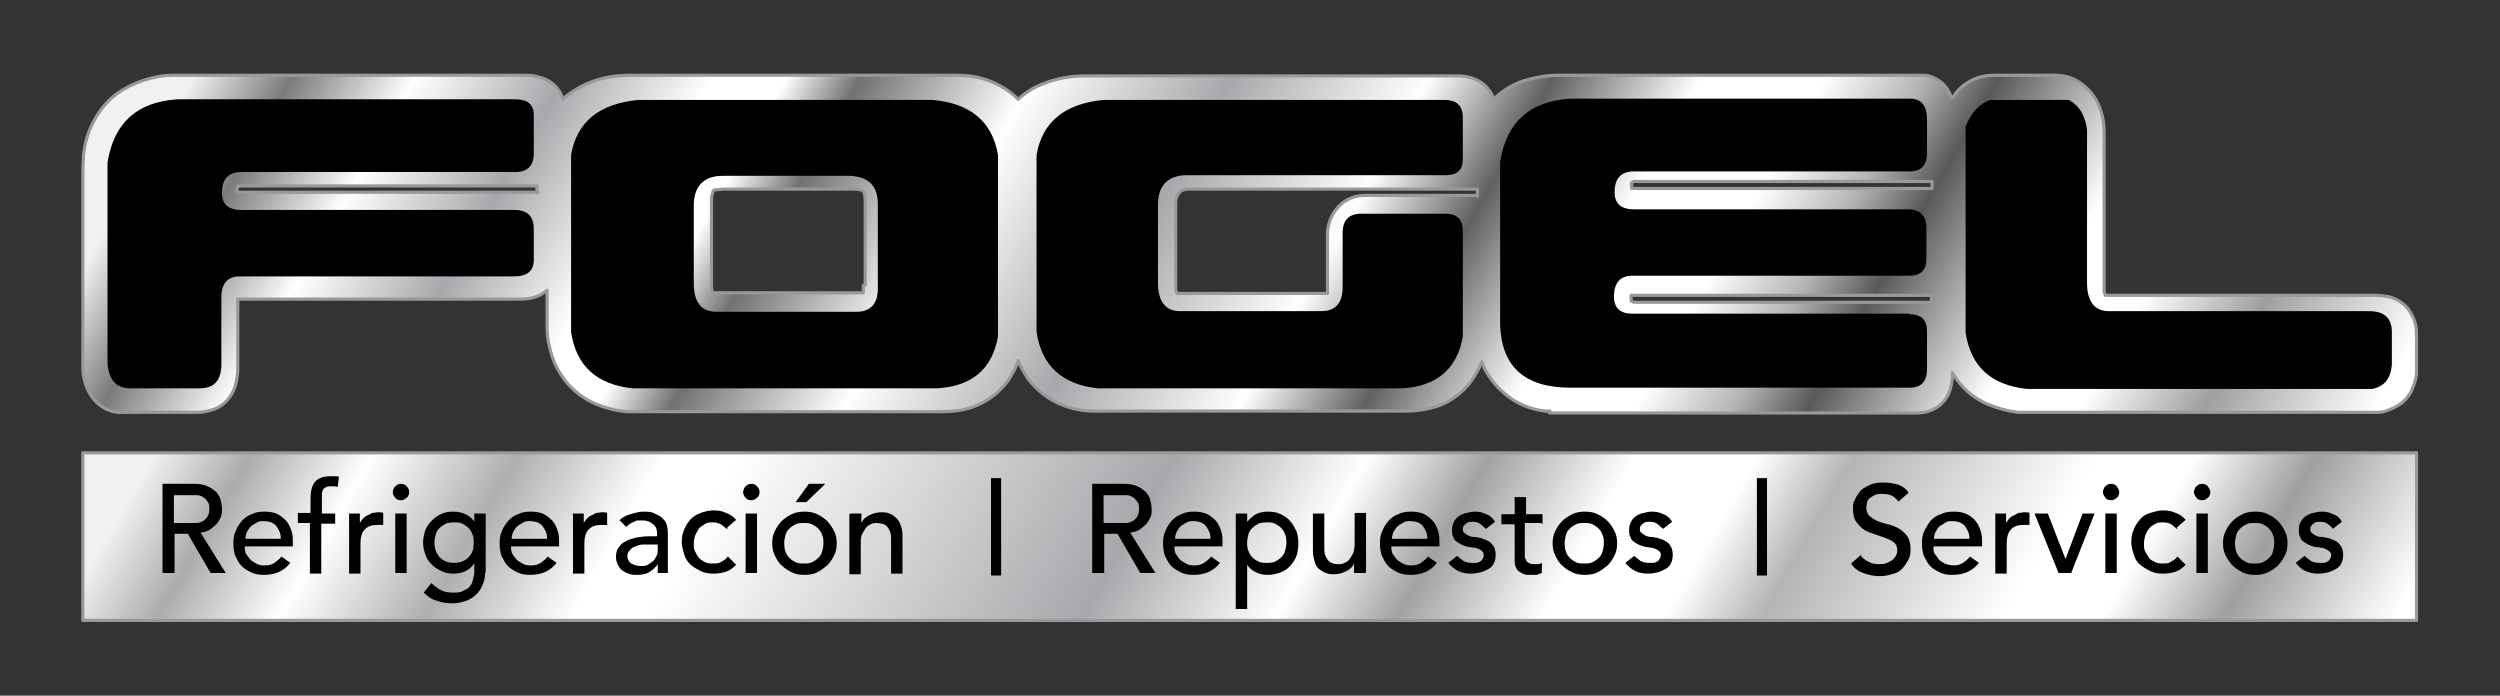
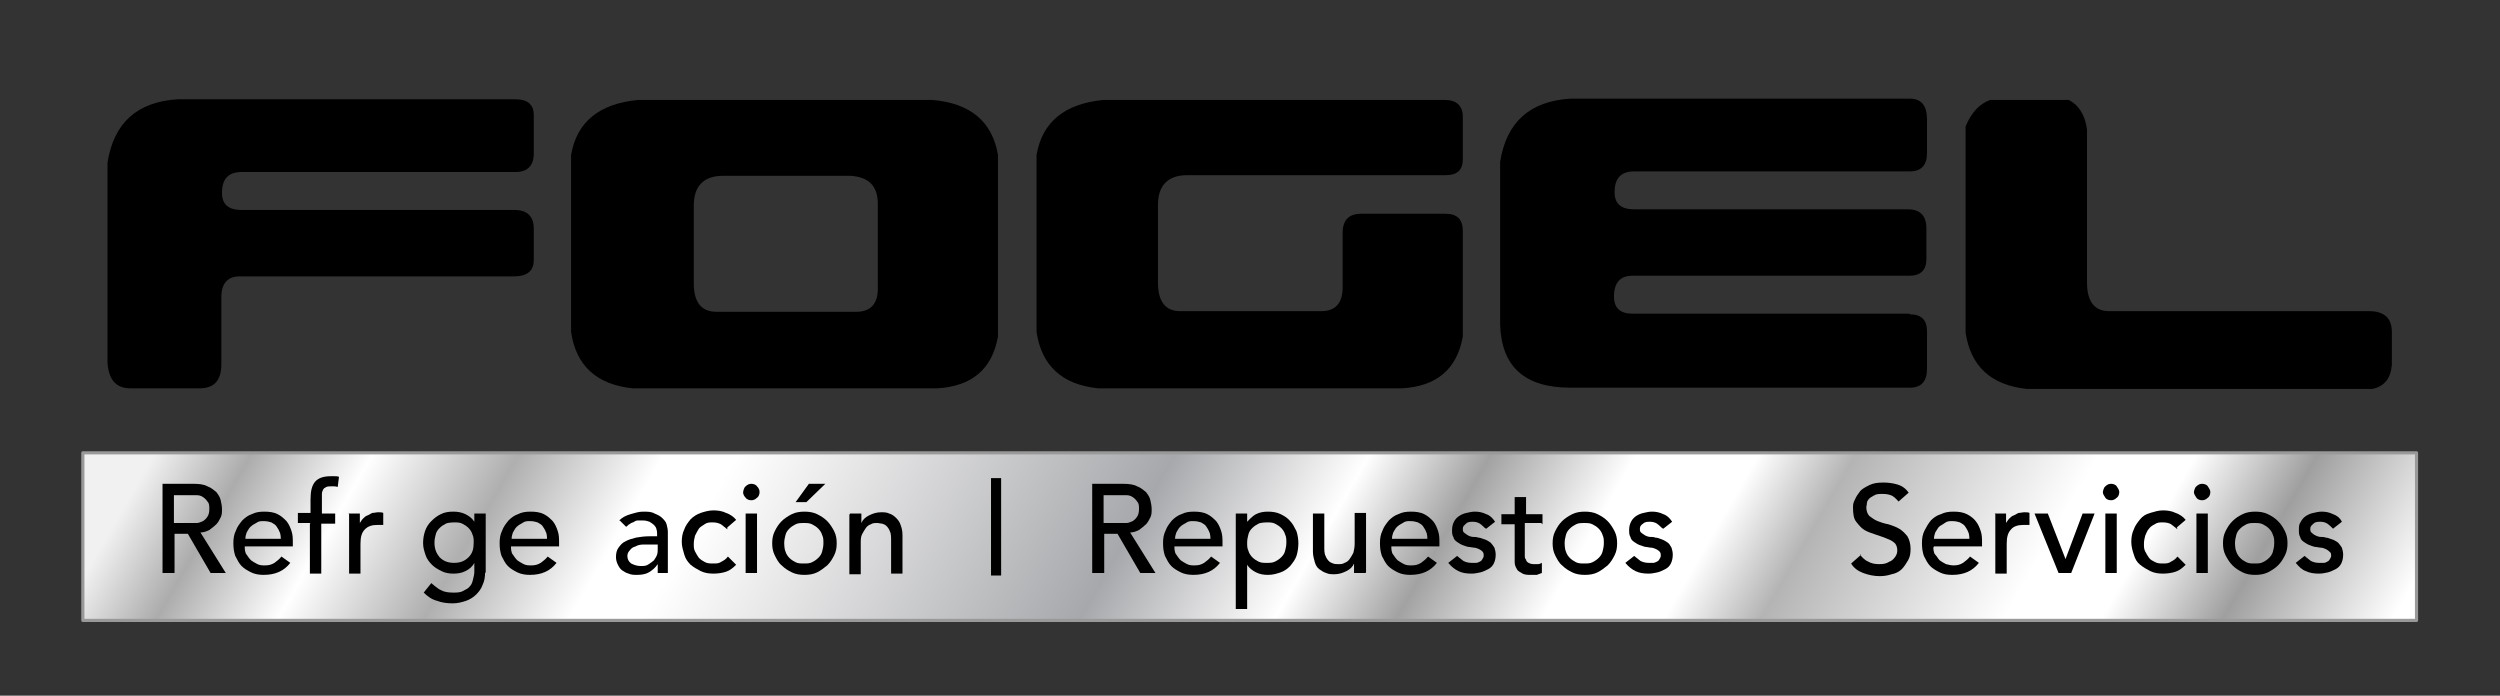
<svg xmlns="http://www.w3.org/2000/svg" id="a" viewBox="0 0 39.53 11">
  <rect x="0" y="0" width="39.53" height="11" fill="#333333" stroke="none" />
  <defs>
    <style>.d{fill:url(#b);stroke-width:.05px;}.d,.e{stroke:#999;stroke-linecap:round;stroke-linejoin:round;}.e{fill:url(#c);stroke-width:.05px;}</style>
    <linearGradient id="b" x1="4.58" y1="-3.44" x2="33.9" y2="13.49" gradientUnits="userSpaceOnUse">
      <stop offset=".03" stop-color="#f1f1f1" />
      <stop offset=".07" stop-color="#7b7b7b" />
      <stop offset=".12" stop-color="#fff" />
      <stop offset=".18" stop-color="#a7a8ab" />
      <stop offset=".24" stop-color="#fff" />
      <stop offset=".27" stop-color="#fff" />
      <stop offset=".3" stop-color="#717171" />
      <stop offset=".37" stop-color="#fff" />
      <stop offset=".45" stop-color="#a7a8ab" />
      <stop offset=".53" stop-color="#fff" />
      <stop offset=".58" stop-color="#616161" />
      <stop offset=".64" stop-color="#fff" />
      <stop offset=".69" stop-color="#fff" />
      <stop offset=".73" stop-color="#b4b4b4" />
      <stop offset=".76" stop-color="#595959" />
      <stop offset=".83" stop-color="#fff" />
      <stop offset=".87" stop-color="#fff" />
      <stop offset=".92" stop-color="#9f9f9f" />
      <stop offset=".99" stop-color="#fff" />
    </linearGradient>
    <linearGradient id="c" x1="5.34" y1=".16" x2="34.17" y2="16.8" gradientUnits="userSpaceOnUse">
      <stop offset=".03" stop-color="#f1f1f1" />
      <stop offset=".07" stop-color="#acacac" />
      <stop offset=".12" stop-color="#fff" />
      <stop offset=".18" stop-color="#b0afb0" />
      <stop offset=".24" stop-color="#fff" />
      <stop offset=".27" stop-color="#fff" />
      <stop offset=".45" stop-color="#a7a8ab" />
      <stop offset=".53" stop-color="#fff" />
      <stop offset=".58" stop-color="#a2a2a2" />
      <stop offset=".64" stop-color="#fff" />
      <stop offset=".69" stop-color="#fff" />
      <stop offset=".73" stop-color="#b4b4b4" />
      <stop offset=".83" stop-color="#fff" />
      <stop offset=".87" stop-color="#fff" />
      <stop offset=".92" stop-color="#9f9f9f" />
      <stop offset=".99" stop-color="#fff" />
    </linearGradient>
  </defs>
-   <path class="d" d="m24.5,6.53h5.8c.08,0,.16-.01.23-.04.14-.05.25-.17.3-.31.02-.06.03-.13.04-.2,0-.03,0-.06,0-.09.13.23.33.41.58.51.15.06.3.1.46.12.07,0,.14,0,.22,0h5.46s.09,0,.13-.02c.09-.03.18-.07.26-.13.08-.07.14-.15.17-.24.03-.07.05-.14.06-.22,0-.02,0-.05,0-.07,0-.18,0-.36,0-.54,0-.09-.01-.17-.04-.25-.03-.08-.08-.16-.14-.22-.08-.07-.17-.12-.27-.14-.07-.01-.13-.02-.2-.02h-4.23s-.03,0-.04,0c-.01-.02-.02-.05-.02-.07,0-.03,0-.07,0-.1v-2.42c0-.17-.04-.34-.12-.49-.07-.12-.17-.23-.29-.3-.11-.07-.24-.1-.37-.1h-.96c-.14,0-.27.03-.39.1-.09.05-.16.11-.22.19-.02.03-.04.06-.06.08-.03-.1-.09-.2-.18-.27-.07-.05-.15-.09-.24-.1-.04,0-.07,0-.11,0h-5.69c-.18,0-.35.03-.52.08-.14.04-.27.11-.39.2-.04.03-.07.06-.11.1,0-.02-.01-.04-.02-.05-.06-.14-.19-.25-.34-.29-.07-.02-.13-.03-.2-.03h-5.81c-.12,0-.24,0-.37.02-.19.03-.38.09-.55.18-.08.05-.16.1-.23.17-.17-.17-.38-.28-.61-.34-.12-.03-.24-.04-.37-.04h-5.07c-.12,0-.25,0-.37.02-.19.03-.38.09-.55.19-.08.05-.16.1-.23.17,0-.02-.01-.04-.02-.06-.06-.14-.18-.24-.32-.28-.07-.02-.14-.04-.21-.04-.01,0-.03,0-.04,0H2.74c-.16,0-.32.03-.47.08-.15.05-.29.12-.42.21-.16.12-.28.27-.37.44-.09.17-.14.35-.16.53,0,.09-.01.17-.01.26v3.11c0,.09.02.19.05.28.03.08.07.15.12.21.1.12.24.2.39.21.04,0,.07,0,.11,0h1.14c.09,0,.18-.02.27-.05.15-.06.27-.19.32-.34.03-.08.04-.17.05-.26v-.04s0-1.05,0-1.05c0-.02,0-.03,0-.05h.01s4.45,0,4.45,0c.09,0,.18-.01.26-.04.06-.02.12-.06.17-.1v.57c0,.11.01.22.04.33.04.19.12.36.24.52.14.18.32.31.52.39.15.06.32.1.48.11.05,0,.11,0,.16,0h4.81c.16,0,.32-.02.47-.07.26-.09.49-.27.63-.52.04-.07.08-.14.1-.22.04.11.1.21.17.31.14.17.31.31.52.39.14.06.29.09.45.1.07,0,.13,0,.2,0h4.8c.17,0,.34-.03.5-.08.24-.09.45-.26.58-.48.04-.07.08-.14.11-.22.05.15.14.28.25.4.1.1.33.33.75.38.01,0,.06,0,.08,0m1.28-3.59s.02-.04.04-.04c0,0,.02,0,.03,0h4.69v.11h-4.74s0,0-.01,0c0-.02,0-.04,0-.06Zm0,1.76s0,0,.01,0h4.74v.11h-4.69s-.05,0-.06-.03c0,0,0-.02,0-.03,0-.02,0-.03,0-.05Zm-17.28-1.63H3.78s-.02,0-.03,0c0-.02-.01-.04,0-.06,0-.02.01-.03.03-.04h0s4.71,0,4.71,0v.11Zm5.14,1.47s0,.08,0,.11c0,0,0,0,0,.01-.02,0-.03,0-.05,0h-2.28s-.03,0-.05,0c0,0,0,0,0,0-.01-.02-.02-.05-.02-.07,0-.03,0-.07,0-.1v-1.28s0-.09.02-.14c0-.02.02-.04.04-.04,0,0,.02,0,.03,0,.03,0,.07-.01.1-.01h2.07s.08,0,.12.02c.02,0,.03.03.04.05,0,.03.01.06.01.08v1.37Zm9.7-1.42h-1.77c-.18,0-.35.08-.46.23-.08.11-.13.24-.13.38v.83s0,.07,0,.1c0,0,0,0,0,.01-.02,0-.03,0-.05,0h-2.29s-.03,0-.04,0c-.01-.02-.02-.05-.02-.07,0-.03,0-.07,0-.1v-1.27c0-.08.04-.15.1-.19.03-.01.06-.02.08-.02h4.59v.11Z" />
  <path d="m3.5,5.76c0,.25-.11.38-.34.38h-1.1c-.22,0-.34-.13-.36-.4v-3.17c.1-.63.47-.96,1.11-1h5.34c.19,0,.29.08.29.25v.61c0,.19-.1.29-.29.29H3.82c-.21,0-.31.11-.31.33,0,.18.1.27.31.27h4.31c.21,0,.31.1.31.3v.49c0,.17-.1.26-.31.26H3.79c-.19,0-.29.11-.29.33v1.07Z" />
  <path d="m12.41,6.14h-2.41c-.56-.06-.89-.35-.97-.89v-2.8c.09-.52.44-.81,1.06-.87h4.65c.6.05.95.34,1.04.87v2.87c-.09.52-.42.79-.96.82h-2.41Zm-1.44-2.89v1.23c0,.3.12.45.36.45h2.21c.23,0,.35-.13.34-.4v-1.3c0-.29-.14-.43-.43-.45h-2.02c-.3,0-.46.16-.46.47Z" />
  <path d="m18.77,2.77c-.3,0-.46.16-.46.47v1.23c0,.3.12.45.35.45h2.23c.23,0,.34-.13.34-.38v-.86c0-.2.1-.3.29-.3h1.34c.18,0,.27.09.27.27v1.67c-.09.52-.42.79-.96.82h-4.81c-.57-.06-.89-.36-.97-.89v-2.8c.09-.52.44-.81,1.06-.87h5.39c.19,0,.29.09.29.27v.67c0,.17-.09.25-.27.25h-4.09Z" />
  <path d="m30.2,4.97c.18,0,.27.09.27.27v.59c0,.2-.09.3-.27.3h-5.37c-.72,0-1.09-.33-1.11-1v-2.57c.1-.63.47-.96,1.11-1h5.37c.18,0,.27.11.27.33v.53c0,.19-.09.29-.27.29h-4.36c-.21,0-.31.11-.31.33,0,.18.1.27.31.27h4.33c.19,0,.29.1.29.3v.49c0,.17-.09.26-.27.26h-4.38c-.19,0-.29.11-.29.33,0,.18.1.27.29.27h4.38Z" />
  <path d="m32.71,1.58c.16.08.26.24.29.47v2.42c0,.3.12.45.35.45h4.11c.24,0,.36.11.36.33v.52c-.02.22-.12.34-.31.38h-5.46c-.57-.06-.89-.36-.97-.89V2c.09-.22.22-.36.39-.42h1.25Z" />
  <rect class="e" x="1.31" y="7.16" width="36.9" height="2.65" />
  <path d="m2.56,7.65h.5c.09,0,.17.01.22.04.06.02.1.06.14.09.03.04.06.08.07.13.01.05.02.09.02.14s0,.09-.02.13c-.02.04-.04.08-.07.11-.03.03-.07.06-.11.09-.04.02-.09.04-.14.04l.4.64h-.24l-.36-.62h-.21v.62h-.19v-1.41Zm.19.62h.25s.07,0,.11,0c.04,0,.07-.02.1-.03.03-.02.05-.04.07-.07.02-.03.03-.07.03-.12s0-.09-.03-.12c-.02-.03-.04-.05-.07-.07-.03-.02-.06-.03-.1-.03-.04,0-.07,0-.11,0h-.25v.46Z" />
  <path d="m3.87,8.66s0,.08.03.11c.02.03.04.06.07.09.03.02.06.04.1.06s.08.02.12.02c.06,0,.1-.01.15-.04.04-.03.08-.06.11-.1l.14.1c-.1.13-.24.19-.42.19-.07,0-.14-.01-.2-.04s-.11-.06-.15-.1c-.04-.04-.07-.1-.1-.16-.02-.06-.03-.12-.03-.2s.01-.14.04-.2c.02-.06.06-.11.1-.16.04-.04.09-.08.15-.1.06-.03.12-.04.2-.04.08,0,.15.01.21.04.06.03.1.07.14.11.04.05.06.1.08.16.02.06.02.12.02.18v.06h-.76Zm.57-.14s0-.08-.02-.11c-.01-.03-.03-.06-.05-.09-.02-.03-.05-.04-.08-.06-.03-.01-.07-.02-.12-.02s-.08,0-.12.03c-.04.02-.07.04-.09.06-.03.03-.04.06-.06.09-.01.03-.02.06-.02.1h.57Z" />
  <path d="m4.91,8.27h-.2v-.16h.2v-.21c0-.13.02-.22.07-.28.05-.06.13-.09.25-.09.02,0,.04,0,.06,0,.02,0,.05,0,.07.01l-.02.16s-.03-.01-.05-.01c-.02,0-.03,0-.05,0-.03,0-.06,0-.08.01s-.04.02-.05.04-.02.04-.02.07c0,.03,0,.06,0,.09v.22h.21v.16h-.22v.79h-.18v-.79Z" />
  <path d="m5.51,8.12h.18v.15h0s.03-.05.05-.07.04-.04.07-.05.05-.03.08-.04c.03,0,.06-.01.09-.01s.06,0,.08.01v.19s-.04,0-.05,0-.03,0-.04,0c-.09,0-.15.02-.2.07-.05.05-.07.12-.07.23v.47h-.18v-.94Z" />
-   <path d="m6.21,7.78s.01-.07.04-.09c.03-.03.06-.04.09-.04s.07.01.09.04c.03.03.04.06.04.09s-.01.07-.04.09c-.03.03-.06.04-.09.04s-.07-.01-.09-.04c-.03-.03-.04-.06-.04-.09Zm.04.34h.18v.94h-.18v-.94Z" />
  <path d="m7.67,9.05c0,.07-.01.14-.04.2-.02.06-.06.11-.1.15-.04.04-.1.08-.16.1-.06.02-.13.04-.21.04-.09,0-.17-.01-.25-.04-.08-.02-.15-.07-.21-.13l.12-.15s.1.09.15.11c.05.03.12.04.19.04s.12,0,.17-.03c.04-.02.08-.04.1-.07.03-.03.04-.07.05-.11.01-.04.02-.08.02-.12v-.14h0c-.03.06-.08.1-.14.13-.06.03-.12.04-.19.04-.07,0-.13-.01-.19-.04s-.11-.06-.15-.1c-.04-.04-.08-.09-.1-.15-.02-.06-.04-.12-.04-.19s.01-.13.03-.19.05-.11.1-.16.09-.08.15-.11c.06-.03.12-.04.2-.04.06,0,.13.01.19.04.06.03.11.07.14.12h0v-.13h.18v.94Zm-.49-.79s-.09,0-.13.02-.07.04-.1.07c-.03.03-.05.06-.06.1-.01.04-.02.08-.02.13,0,.1.03.17.08.23.06.06.13.09.23.09s.17-.03.23-.09c.06-.06.08-.13.08-.23,0-.05,0-.09-.02-.13-.01-.04-.04-.08-.06-.1-.03-.03-.06-.05-.1-.07s-.08-.02-.13-.02Z" />
  <path d="m8.08,8.66s0,.08.03.11c.02.03.04.06.07.09.03.02.06.04.1.06s.08.02.12.02c.06,0,.1-.01.15-.04.04-.03.08-.06.11-.1l.14.1c-.1.13-.24.19-.42.19-.07,0-.14-.01-.2-.04s-.11-.06-.15-.1c-.04-.04-.07-.1-.1-.16-.02-.06-.03-.12-.03-.2s.01-.14.04-.2c.02-.06.06-.11.1-.16.04-.04.09-.08.15-.1.06-.03.12-.04.2-.04.08,0,.15.01.21.04.06.03.1.07.14.11.04.05.06.1.08.16.02.06.02.12.02.18v.06h-.76Zm.57-.14s0-.08-.02-.11c-.01-.03-.03-.06-.05-.09-.02-.03-.05-.04-.08-.06-.03-.01-.07-.02-.12-.02s-.08,0-.12.03c-.04.02-.07.04-.09.06-.03.03-.04.06-.06.09-.01.03-.02.06-.02.1h.57Z" />
-   <path d="m9.05,8.12h.18v.15h0s.03-.05.05-.07.04-.04.07-.05.05-.03.08-.04c.03,0,.06-.01.09-.01s.06,0,.08.01v.19s-.04,0-.05,0-.03,0-.04,0c-.09,0-.15.02-.2.07-.05.05-.07.12-.07.23v.47h-.18v-.94Z" />
  <path d="m9.79,8.23c.05-.05.11-.08.18-.1s.13-.04.2-.04.13,0,.18.03c.05.02.09.04.12.07s.06.06.07.1.02.08.02.12v.48s0,.06,0,.09c0,.03,0,.05,0,.08h-.16s0-.1,0-.14h0c-.04.06-.09.1-.14.13-.05.03-.12.04-.19.04-.04,0-.09,0-.13-.02-.04-.01-.07-.03-.1-.05-.03-.02-.05-.05-.07-.09-.02-.04-.03-.08-.03-.12,0-.06.01-.11.04-.15.03-.04.06-.08.11-.1.05-.03.1-.04.17-.06.06-.01.13-.02.2-.02h.13v-.04s0-.05-.01-.07c0-.02-.02-.05-.04-.07-.02-.02-.04-.03-.07-.05-.03-.01-.06-.02-.1-.02-.03,0-.06,0-.09,0s-.05.02-.07.03c-.02,0-.04.02-.06.03-.02.01-.03.03-.05.04l-.11-.11Zm.51.38s-.09,0-.13,0c-.04,0-.09.01-.12.03-.04.01-.07.03-.09.06-.02.02-.04.05-.04.09,0,.05.02.09.06.12.04.02.09.04.15.04.05,0,.09,0,.13-.03s.06-.04.08-.06c.02-.03.04-.06.05-.09s.01-.06.01-.1v-.06h-.1Z" />
  <path d="m11.5,8.37s-.07-.06-.1-.08c-.04-.02-.08-.03-.13-.03s-.09,0-.13.03-.07.04-.09.07c-.02.03-.04.07-.06.11-.01.04-.02.08-.02.13s0,.08.02.12.04.07.06.1c.03.03.06.05.1.07s.08.02.13.02c.05,0,.09,0,.13-.03.04-.02.07-.04.1-.08l.13.13c-.05.05-.1.09-.16.11-.06.02-.13.03-.2.03-.07,0-.14-.01-.2-.04s-.11-.06-.16-.1c-.04-.04-.08-.09-.1-.16s-.04-.13-.04-.2.01-.14.04-.2c.02-.06.06-.11.1-.16.04-.04.1-.08.16-.1s.13-.04.2-.04c.07,0,.14.01.2.04.06.02.12.06.16.11l-.14.12Z" />
  <path d="m11.75,7.78s.01-.07.04-.09c.03-.03.06-.04.09-.04s.07.01.09.04c.03.03.04.06.04.09s-.01.07-.04.09c-.03.03-.06.04-.09.04s-.07-.01-.09-.04c-.03-.03-.04-.06-.04-.09Zm.04.34h.18v.94h-.18v-.94Z" />
  <path d="m12.21,8.59c0-.07.01-.13.04-.19.03-.06.06-.11.11-.16.04-.04.1-.08.16-.11.06-.03.13-.04.2-.04s.14.01.2.04c.06.03.11.06.16.11.04.04.08.1.11.16.03.06.04.12.04.19s-.01.13-.04.19c-.03.06-.06.11-.11.16-.05.04-.1.08-.16.11-.06.03-.13.04-.2.04s-.14-.01-.2-.04c-.06-.03-.11-.06-.16-.11-.05-.04-.08-.1-.11-.16-.03-.06-.04-.12-.04-.19Zm.19,0s0,.09.02.13c.01.04.04.08.06.1.03.03.06.05.1.07s.08.02.13.02.09,0,.13-.02.07-.04.1-.07c.03-.03.05-.06.06-.1.01-.04.02-.08.02-.13s0-.09-.02-.13c-.01-.04-.04-.08-.06-.1-.03-.03-.06-.05-.1-.07s-.08-.02-.13-.02-.09,0-.13.02-.07.04-.1.07c-.03.03-.05.06-.06.1-.01.04-.02.08-.02.13Zm.39-.94h.26l-.3.29h-.17l.21-.29Z" />
  <path d="m13.44,8.12h.18v.15h0c.02-.05.06-.09.12-.12.06-.03.12-.05.19-.05.05,0,.09,0,.13.02.04.01.08.04.11.07s.06.07.07.11c.02.05.03.1.03.16v.61h-.18v-.56s0-.08-.02-.11c-.01-.03-.03-.06-.05-.08-.02-.02-.04-.03-.07-.04-.03,0-.05-.01-.08-.01-.04,0-.07,0-.1.02-.03.01-.06.03-.08.06-.02.03-.04.06-.06.1s-.02.09-.02.14v.49h-.18v-.94Z" />
  <path d="m15.67,7.56h.16v1.54h-.16v-1.54Z" />
  <path d="m17.26,7.65h.5c.09,0,.17.01.22.04.06.02.1.06.14.09.03.04.06.08.07.13.01.05.02.09.02.14s0,.09-.02.13c-.02.04-.04.08-.07.11-.03.03-.07.06-.11.09-.04.02-.09.04-.14.04l.4.64h-.24l-.36-.62h-.21v.62h-.19v-1.41Zm.19.62h.25s.07,0,.11,0c.04,0,.07-.02.1-.03.03-.02.05-.04.07-.07.02-.03.03-.07.03-.12s0-.09-.03-.12c-.02-.03-.04-.05-.07-.07-.03-.02-.06-.03-.1-.03-.04,0-.07,0-.11,0h-.25v.46Z" />
  <path d="m18.57,8.66s0,.08.03.11c.02.03.04.06.07.09.03.02.06.04.1.06s.08.02.12.02c.06,0,.1-.01.15-.04.04-.03.08-.06.11-.1l.14.1c-.1.13-.24.19-.42.19-.07,0-.14-.01-.2-.04s-.11-.06-.15-.1c-.04-.04-.07-.1-.1-.16-.02-.06-.03-.12-.03-.2s.01-.14.04-.2c.02-.06.06-.11.1-.16.04-.04.09-.08.15-.1.06-.03.12-.04.2-.04.08,0,.15.01.21.04.06.03.1.07.14.11.04.05.06.1.08.16.02.06.02.12.02.18v.06h-.76Zm.57-.14s0-.08-.02-.11c-.01-.03-.03-.06-.05-.09-.02-.03-.05-.04-.08-.06-.03-.01-.07-.02-.12-.02s-.08,0-.12.03c-.04.02-.07.04-.09.06-.03.03-.04.06-.06.09-.01.03-.02.06-.02.1h.57Z" />
  <path d="m19.54,8.12h.18v.13h0s.08-.09.14-.12c.06-.03.12-.04.19-.04.07,0,.14.01.2.04s.11.06.15.11c.04.04.07.1.1.16.02.06.03.13.03.19s-.01.14-.03.2c-.02.06-.06.11-.1.16-.04.04-.09.08-.15.1s-.12.04-.2.04c-.07,0-.13-.01-.19-.04-.06-.03-.11-.07-.14-.12h0v.7h-.18v-1.51Zm.49.14s-.09,0-.13.02-.07.04-.1.07c-.03.03-.05.06-.06.1-.01.04-.02.08-.02.13s0,.09.02.13c.01.04.04.08.06.1.03.03.06.05.1.07s.08.02.13.02.09,0,.13-.02c.04-.02.07-.04.1-.07.03-.03.05-.06.06-.1.01-.04.02-.08.02-.13s0-.09-.02-.13c-.01-.04-.04-.08-.06-.1-.03-.03-.06-.05-.1-.07-.04-.02-.08-.02-.13-.02Z" />
  <path d="m21.59,9.06h-.18v-.15h0c-.02.05-.06.09-.12.12s-.12.05-.19.05c-.05,0-.09,0-.13-.02-.04-.01-.08-.04-.11-.06s-.06-.07-.07-.11-.03-.1-.03-.16v-.61h.18v.56s0,.08.02.11c.01.03.03.06.05.08s.04.03.07.04.05.01.08.01c.04,0,.07,0,.1-.02.03-.01.06-.03.08-.06.02-.03.04-.06.06-.1.01-.04.02-.09.02-.14v-.49h.18v.94Z" />
  <path d="m22,8.66s0,.08.03.11c.02.03.04.06.07.09.03.02.06.04.1.06s.08.02.12.02c.06,0,.1-.01.15-.04.04-.03.08-.06.11-.1l.14.1c-.1.13-.24.19-.42.19-.07,0-.14-.01-.2-.04s-.11-.06-.15-.1c-.04-.04-.07-.1-.1-.16-.02-.06-.03-.12-.03-.2s.01-.14.04-.2c.02-.06.06-.11.1-.16.04-.04.09-.08.15-.1.06-.03.12-.04.2-.04.08,0,.15.01.21.04.06.03.1.07.14.11.04.05.06.1.08.16.02.06.02.12.02.18v.06h-.76Zm.57-.14s0-.08-.02-.11c-.01-.03-.03-.06-.05-.09-.02-.03-.05-.04-.08-.06-.03-.01-.07-.02-.12-.02s-.08,0-.12.03c-.04.02-.07.04-.09.06-.03.03-.04.06-.06.09-.01.03-.02.06-.02.1h.57Z" />
  <path d="m23.48,8.35s-.05-.05-.08-.07-.07-.03-.11-.03-.08,0-.11.03-.05.04-.05.08c0,.03,0,.05.03.07s.04.03.06.04c.02.01.05.02.08.02.03,0,.05,0,.07.01.04,0,.07.02.11.03.03.01.06.03.09.05.02.02.04.05.06.08.01.03.02.07.02.11,0,.05-.01.1-.03.14-.02.04-.05.07-.09.09-.04.02-.08.04-.12.05-.05.01-.09.02-.14.02-.08,0-.15-.01-.21-.04s-.11-.07-.16-.13l.14-.11s.06.05.1.08c.04.02.08.03.13.03.02,0,.05,0,.07,0,.02,0,.04-.01.06-.02.02-.01.03-.02.04-.04s.02-.03.02-.05c0-.03,0-.05-.02-.07-.02-.02-.04-.03-.06-.04-.02-.01-.05-.02-.07-.02s-.05-.01-.07-.01c-.04,0-.08-.02-.11-.03-.03-.01-.06-.03-.09-.05-.03-.02-.05-.04-.06-.08-.02-.03-.02-.07-.02-.11,0-.05.01-.09.03-.13.02-.04.05-.07.08-.09.03-.02.07-.04.12-.05.04-.01.09-.02.13-.02.06,0,.12.01.18.04.06.02.1.06.14.12l-.14.11Z" />
  <path d="m24.37,8.27h-.26v.43s0,.05,0,.08c0,.03,0,.05.02.07,0,.02.02.04.04.05.02.01.04.02.08.02.02,0,.04,0,.07,0,.02,0,.04-.01.06-.02v.16s-.05.02-.08.03c-.03,0-.06,0-.08,0-.07,0-.12,0-.16-.03-.04-.02-.07-.04-.08-.07-.02-.03-.03-.07-.03-.1,0-.04,0-.08,0-.11v-.49h-.21v-.16h.21v-.27h.18v.27h.26v.16Z" />
  <path d="m24.55,8.59c0-.07.01-.13.04-.19.03-.06.06-.11.11-.16.04-.04.1-.08.16-.11.06-.03.13-.04.2-.04s.14.01.2.04c.06.03.11.06.16.11.04.04.08.1.11.16.03.06.04.12.04.19s-.01.13-.04.19c-.03.06-.06.11-.11.16-.05.04-.1.08-.16.11-.06.03-.13.04-.2.04s-.14-.01-.2-.04c-.06-.03-.11-.06-.16-.11-.05-.04-.08-.1-.11-.16-.03-.06-.04-.12-.04-.19Zm.19,0s0,.09.02.13c.01.04.04.08.06.1.03.03.06.05.1.07s.08.02.13.02.09,0,.13-.02.07-.04.1-.07c.03-.03.05-.06.06-.1.01-.04.02-.08.02-.13s0-.09-.02-.13c-.01-.04-.04-.08-.06-.1-.03-.03-.06-.05-.1-.07s-.08-.02-.13-.02-.09,0-.13.02-.07.04-.1.07c-.03.03-.05.06-.06.1-.01.04-.02.08-.02.13Z" />
  <path d="m26.28,8.35s-.05-.05-.08-.07-.07-.03-.11-.03-.08,0-.11.03c-.03.02-.05.04-.05.08,0,.03,0,.05.03.07s.04.03.06.04.05.02.08.02c.03,0,.05,0,.07.01.04,0,.08.02.11.03.03.01.06.03.09.05.03.02.04.05.06.08.01.03.02.07.02.11,0,.05-.01.1-.03.14-.02.04-.05.07-.09.09-.04.02-.08.04-.12.05-.05.01-.09.02-.14.02-.08,0-.15-.01-.21-.04s-.11-.07-.16-.13l.14-.11s.06.05.1.08c.04.02.08.03.13.03.02,0,.05,0,.07,0,.02,0,.04-.01.06-.02.02-.01.03-.02.04-.04.01-.02.02-.03.02-.05,0-.03,0-.05-.02-.07-.02-.02-.04-.03-.06-.04-.02-.01-.05-.02-.07-.02-.03,0-.05-.01-.07-.01-.04,0-.07-.02-.11-.03-.03-.01-.06-.03-.09-.05-.03-.02-.05-.04-.06-.08-.02-.03-.02-.07-.02-.11,0-.05.01-.09.03-.13.02-.04.05-.07.08-.09.03-.02.07-.04.12-.05.04-.01.09-.02.13-.02.06,0,.12.01.18.04.06.02.1.06.14.12l-.14.11Z" />
-   <path d="m27.78,7.56h.16v1.54h-.16v-1.54Z" />
  <path d="m29.41,8.77c.04.05.08.09.13.11.05.03.11.04.17.04.03,0,.06,0,.1-.01s.06-.03.09-.04c.03-.02.05-.04.07-.07.02-.03.03-.06.03-.1,0-.05-.02-.1-.05-.12-.03-.03-.08-.05-.13-.07-.05-.02-.11-.04-.17-.06s-.12-.04-.17-.07c-.05-.03-.09-.08-.13-.13s-.05-.13-.05-.22c0-.04,0-.08.03-.13.02-.05.05-.09.08-.13s.09-.07.15-.1c.06-.03.13-.04.22-.04.08,0,.15.01.22.03.07.02.13.06.18.13l-.16.14s-.06-.07-.1-.09c-.04-.02-.09-.03-.15-.03-.05,0-.1,0-.13.02s-.06.03-.08.05c-.02.02-.04.05-.04.07,0,.03-.01.05-.01.07,0,.06.02.11.05.14.04.03.08.06.13.08.05.02.11.04.17.05.06.02.12.04.17.07.05.03.09.07.13.12.03.05.05.12.05.2,0,.07-.01.13-.04.18s-.06.1-.1.14c-.04.04-.1.07-.16.08-.06.02-.12.03-.19.03-.09,0-.18-.02-.26-.05s-.15-.08-.19-.15l.16-.14Z" />
  <path d="m30.57,8.66s0,.08.03.11.04.06.07.09c.03.02.06.04.1.06.04.01.08.02.12.02.06,0,.1-.01.15-.04.04-.03.08-.06.11-.1l.14.1c-.1.13-.24.19-.42.19-.08,0-.14-.01-.2-.04s-.11-.06-.15-.1c-.04-.04-.07-.1-.1-.16-.02-.06-.03-.12-.03-.2s.01-.14.04-.2.06-.11.1-.16c.04-.04.09-.08.16-.1.06-.03.12-.04.2-.04.08,0,.15.01.21.04s.11.07.14.11c.04.05.06.1.08.16.02.06.02.12.02.18v.06h-.76Zm.57-.14s0-.08-.02-.11c-.01-.03-.03-.06-.05-.09-.02-.03-.05-.04-.08-.06-.03-.01-.07-.02-.12-.02s-.08,0-.12.03-.07.04-.09.06-.04.06-.06.09c-.01.03-.02.06-.02.1h.57Z" />
  <path d="m31.54,8.12h.18v.15h0s.03-.05.05-.07c.02-.02.04-.04.07-.05s.05-.03.08-.04c.03,0,.06-.01.09-.01s.06,0,.08.01v.19s-.04,0-.05,0-.03,0-.04,0c-.09,0-.16.02-.2.07-.05.05-.07.12-.07.23v.47h-.18v-.94Z" />
  <path d="m32.17,8.12h.21l.28.72.27-.72h.19l-.37.94h-.2l-.38-.94Z" />
-   <path d="m33.25,7.78s.01-.07.04-.09c.03-.03.06-.04.09-.04s.07.01.09.04.04.06.04.09-.01.07-.04.09c-.03.03-.06.04-.09.04s-.07-.01-.09-.04-.04-.06-.04-.09Zm.04.34h.18v.94h-.18v-.94Z" />
+   <path d="m33.25,7.78s.01-.07.04-.09c.03-.03.06-.04.09-.04s.07.01.09.04.04.06.04.09-.01.07-.04.09c-.03.03-.06.04-.09.04s-.07-.01-.09-.04-.04-.06-.04-.09Zm.04.34h.18v.94h-.18v-.94" />
  <path d="m34.43,8.37s-.07-.06-.1-.08-.08-.03-.13-.03-.09,0-.13.03c-.04.02-.07.04-.09.07-.03.03-.04.07-.06.11-.01.04-.02.08-.02.13s0,.08.02.12.04.07.06.1.06.05.1.07.08.02.12.02c.05,0,.09,0,.13-.03.04-.02.07-.04.1-.08l.13.13c-.05.05-.1.09-.16.11-.06.02-.13.03-.2.03s-.14-.01-.2-.04-.11-.06-.16-.1-.08-.09-.1-.16c-.02-.06-.04-.13-.04-.2s.01-.14.04-.2c.02-.06.06-.11.1-.16s.09-.08.16-.1.13-.04.2-.04c.07,0,.14.01.2.04.06.02.12.06.16.11l-.14.12Z" />
  <path d="m34.69,7.78s.01-.07.04-.09c.03-.03.06-.04.09-.04s.07.01.09.04.04.06.04.09-.01.07-.04.09c-.03.03-.06.04-.09.04s-.07-.01-.09-.04-.04-.06-.04-.09Zm.04.34h.18v.94h-.18v-.94Z" />
  <path d="m35.15,8.59c0-.07.01-.13.04-.19.03-.06.06-.11.11-.16s.1-.08.16-.11c.06-.03.13-.04.2-.04s.14.01.2.04c.06.03.11.06.16.11s.08.1.11.16c.03.06.04.12.04.19s-.01.13-.04.19c-.03.06-.06.11-.11.16-.04.04-.1.08-.16.11-.06.03-.13.04-.2.04s-.14-.01-.2-.04c-.06-.03-.11-.06-.16-.11-.04-.04-.08-.1-.11-.16-.03-.06-.04-.12-.04-.19Zm.19,0s0,.09.02.13c.01.04.04.08.06.1.03.03.06.05.1.07.04.02.08.02.13.02s.09,0,.13-.02c.04-.02.07-.04.1-.07.03-.03.05-.06.06-.1.01-.04.02-.08.02-.13s0-.09-.02-.13c-.01-.04-.04-.08-.06-.1-.03-.03-.06-.05-.1-.07-.04-.02-.08-.02-.13-.02s-.09,0-.13.02c-.04.02-.07.04-.1.07-.03.03-.05.06-.06.1-.01.04-.02.08-.02.13Z" />
  <path d="m36.88,8.35s-.05-.05-.08-.07-.07-.03-.11-.03-.08,0-.11.03-.05.04-.05.08c0,.03,0,.05.03.07.02.02.04.03.06.04.02.01.05.02.08.02.03,0,.05,0,.07.01.04,0,.07.02.11.03.03.01.06.03.09.05.02.02.04.05.06.08.01.03.02.07.02.11,0,.05-.01.1-.03.14-.02.04-.05.07-.09.09-.04.02-.08.04-.12.05-.05.01-.09.02-.14.02-.08,0-.15-.01-.21-.04-.06-.02-.11-.07-.16-.13l.14-.11s.06.05.1.08c.04.02.08.03.13.03.02,0,.04,0,.07,0s.04-.01.06-.02c.02-.01.03-.02.04-.04.01-.02.02-.03.02-.05,0-.03,0-.05-.03-.07-.02-.02-.04-.03-.06-.04-.02-.01-.05-.02-.07-.02-.03,0-.05-.01-.07-.01-.04,0-.08-.02-.11-.03-.03-.01-.06-.03-.09-.05-.03-.02-.05-.04-.06-.08-.02-.03-.02-.07-.02-.11,0-.05,0-.09.03-.13.02-.04.05-.07.08-.09.03-.02.07-.04.12-.05.04-.01.09-.02.13-.02.06,0,.12.01.18.04.06.02.11.06.14.12l-.14.11Z" />
</svg>